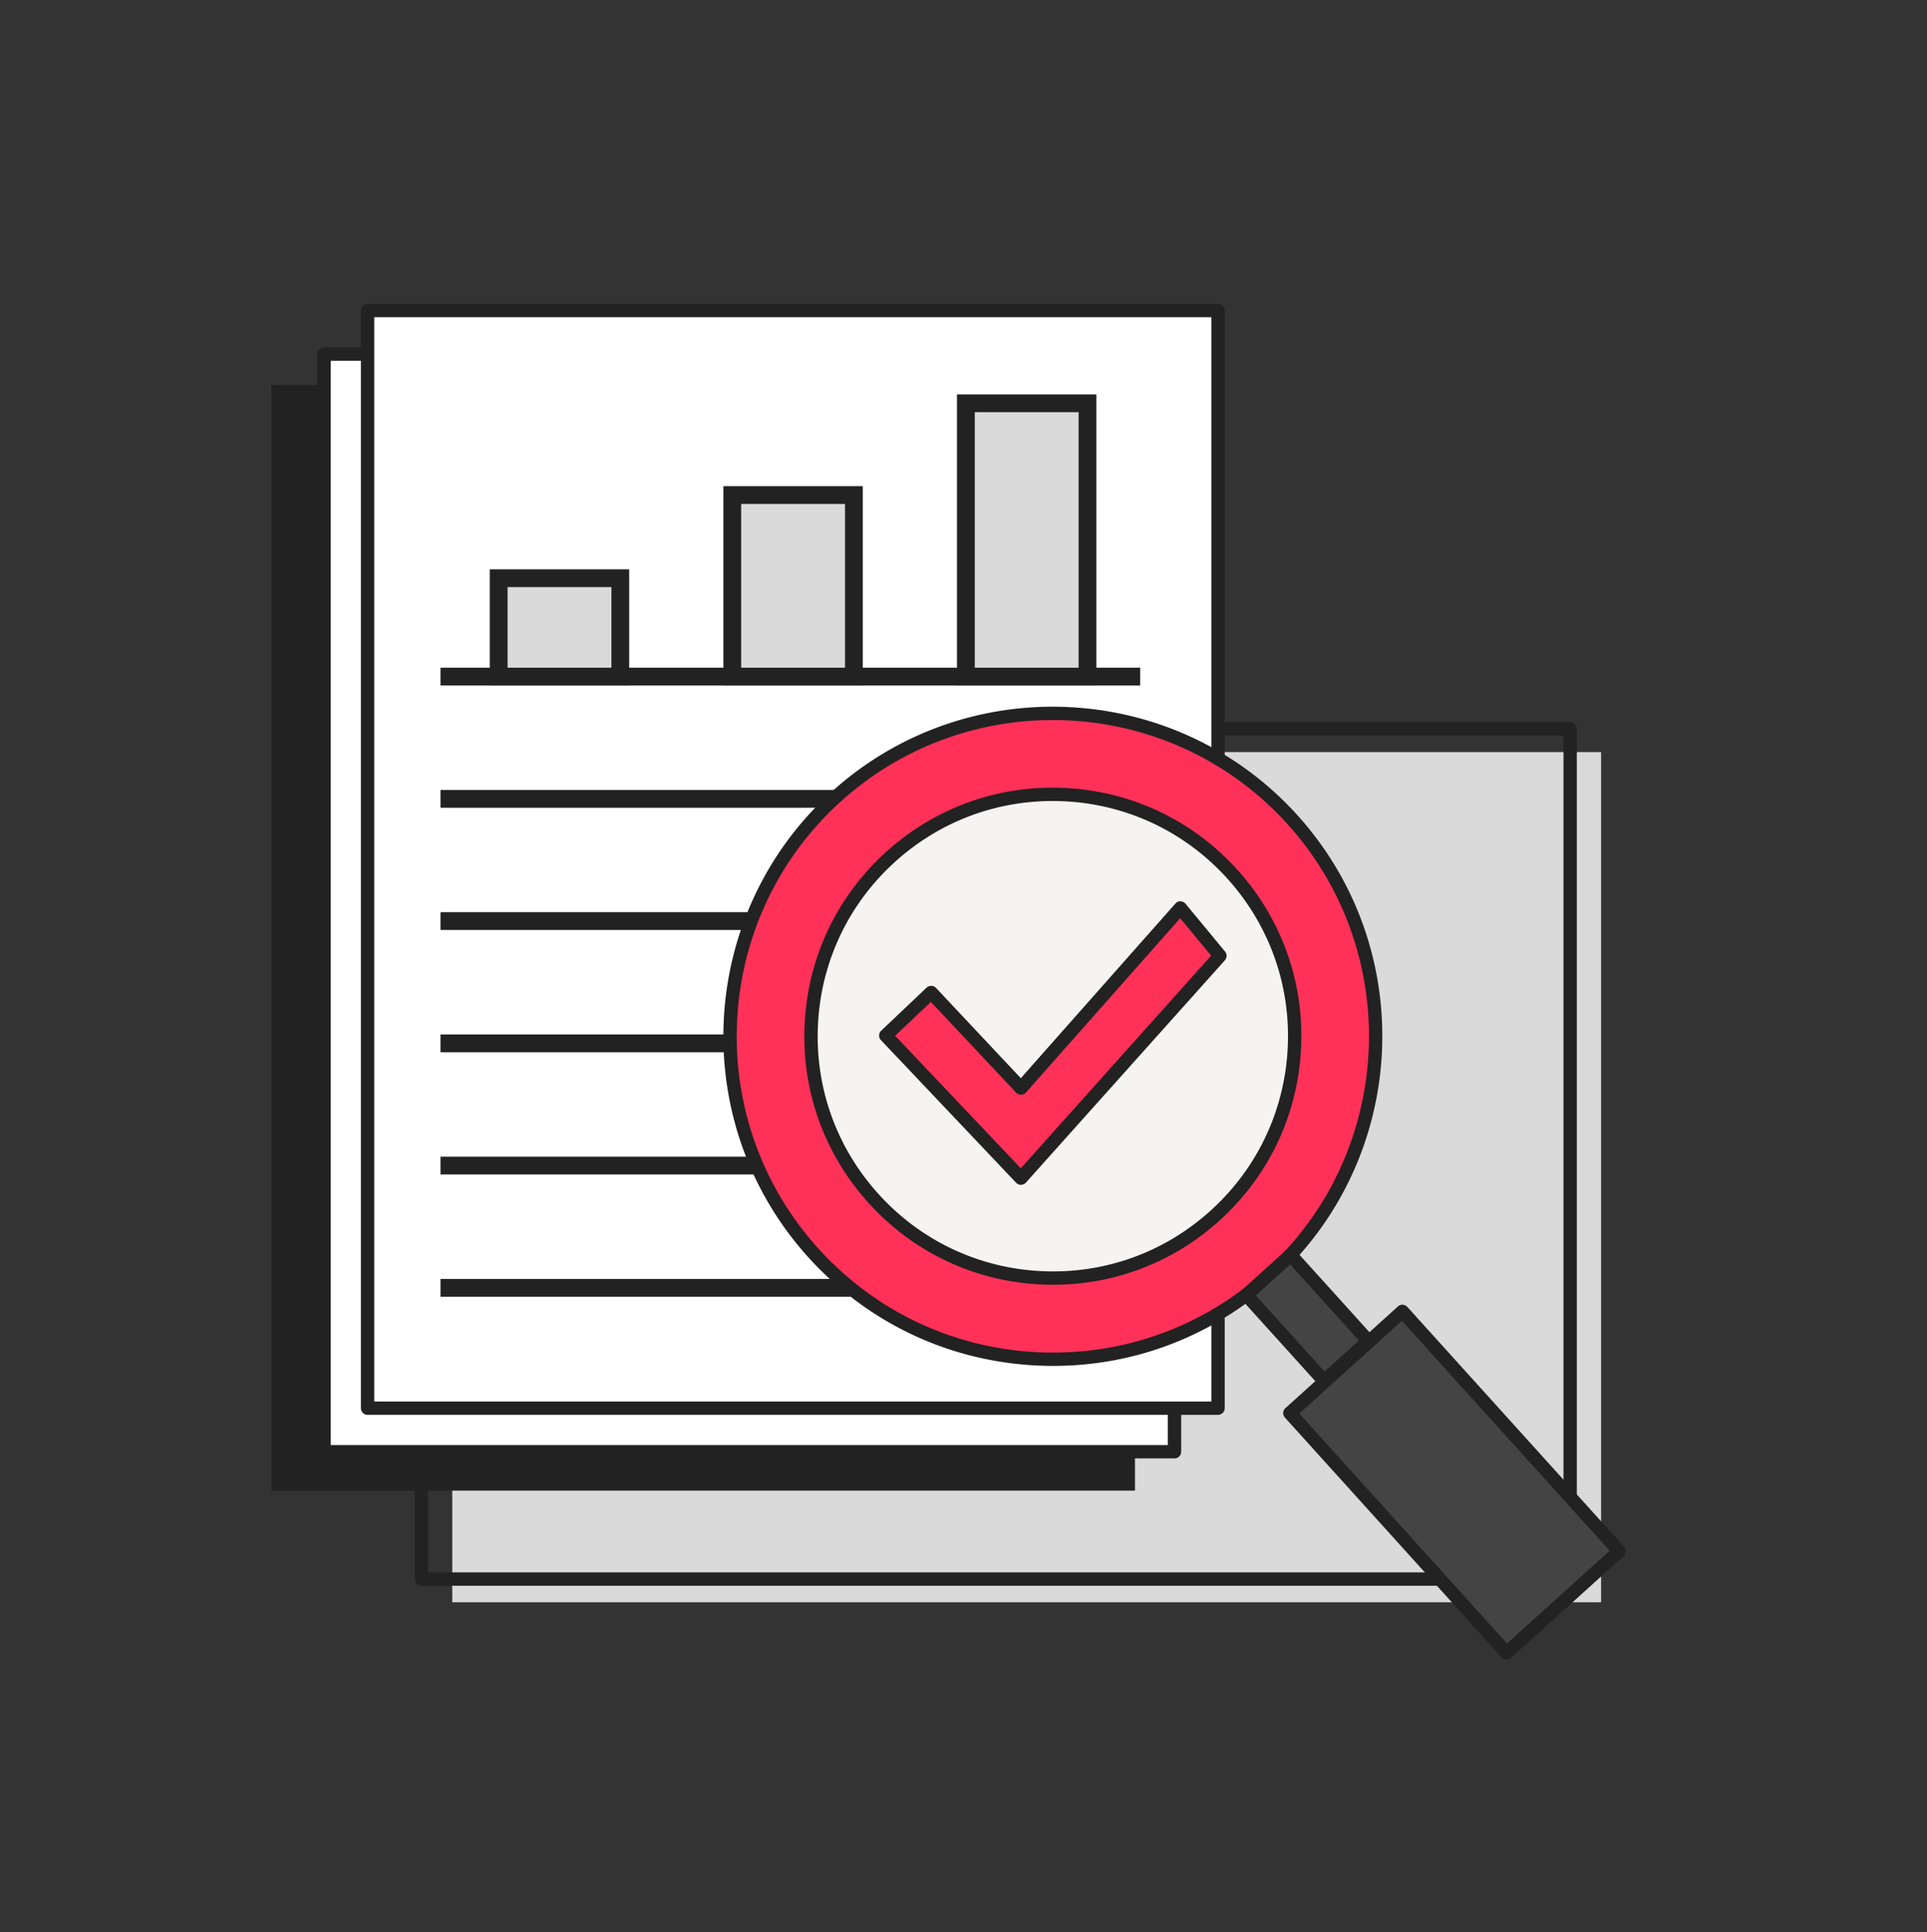
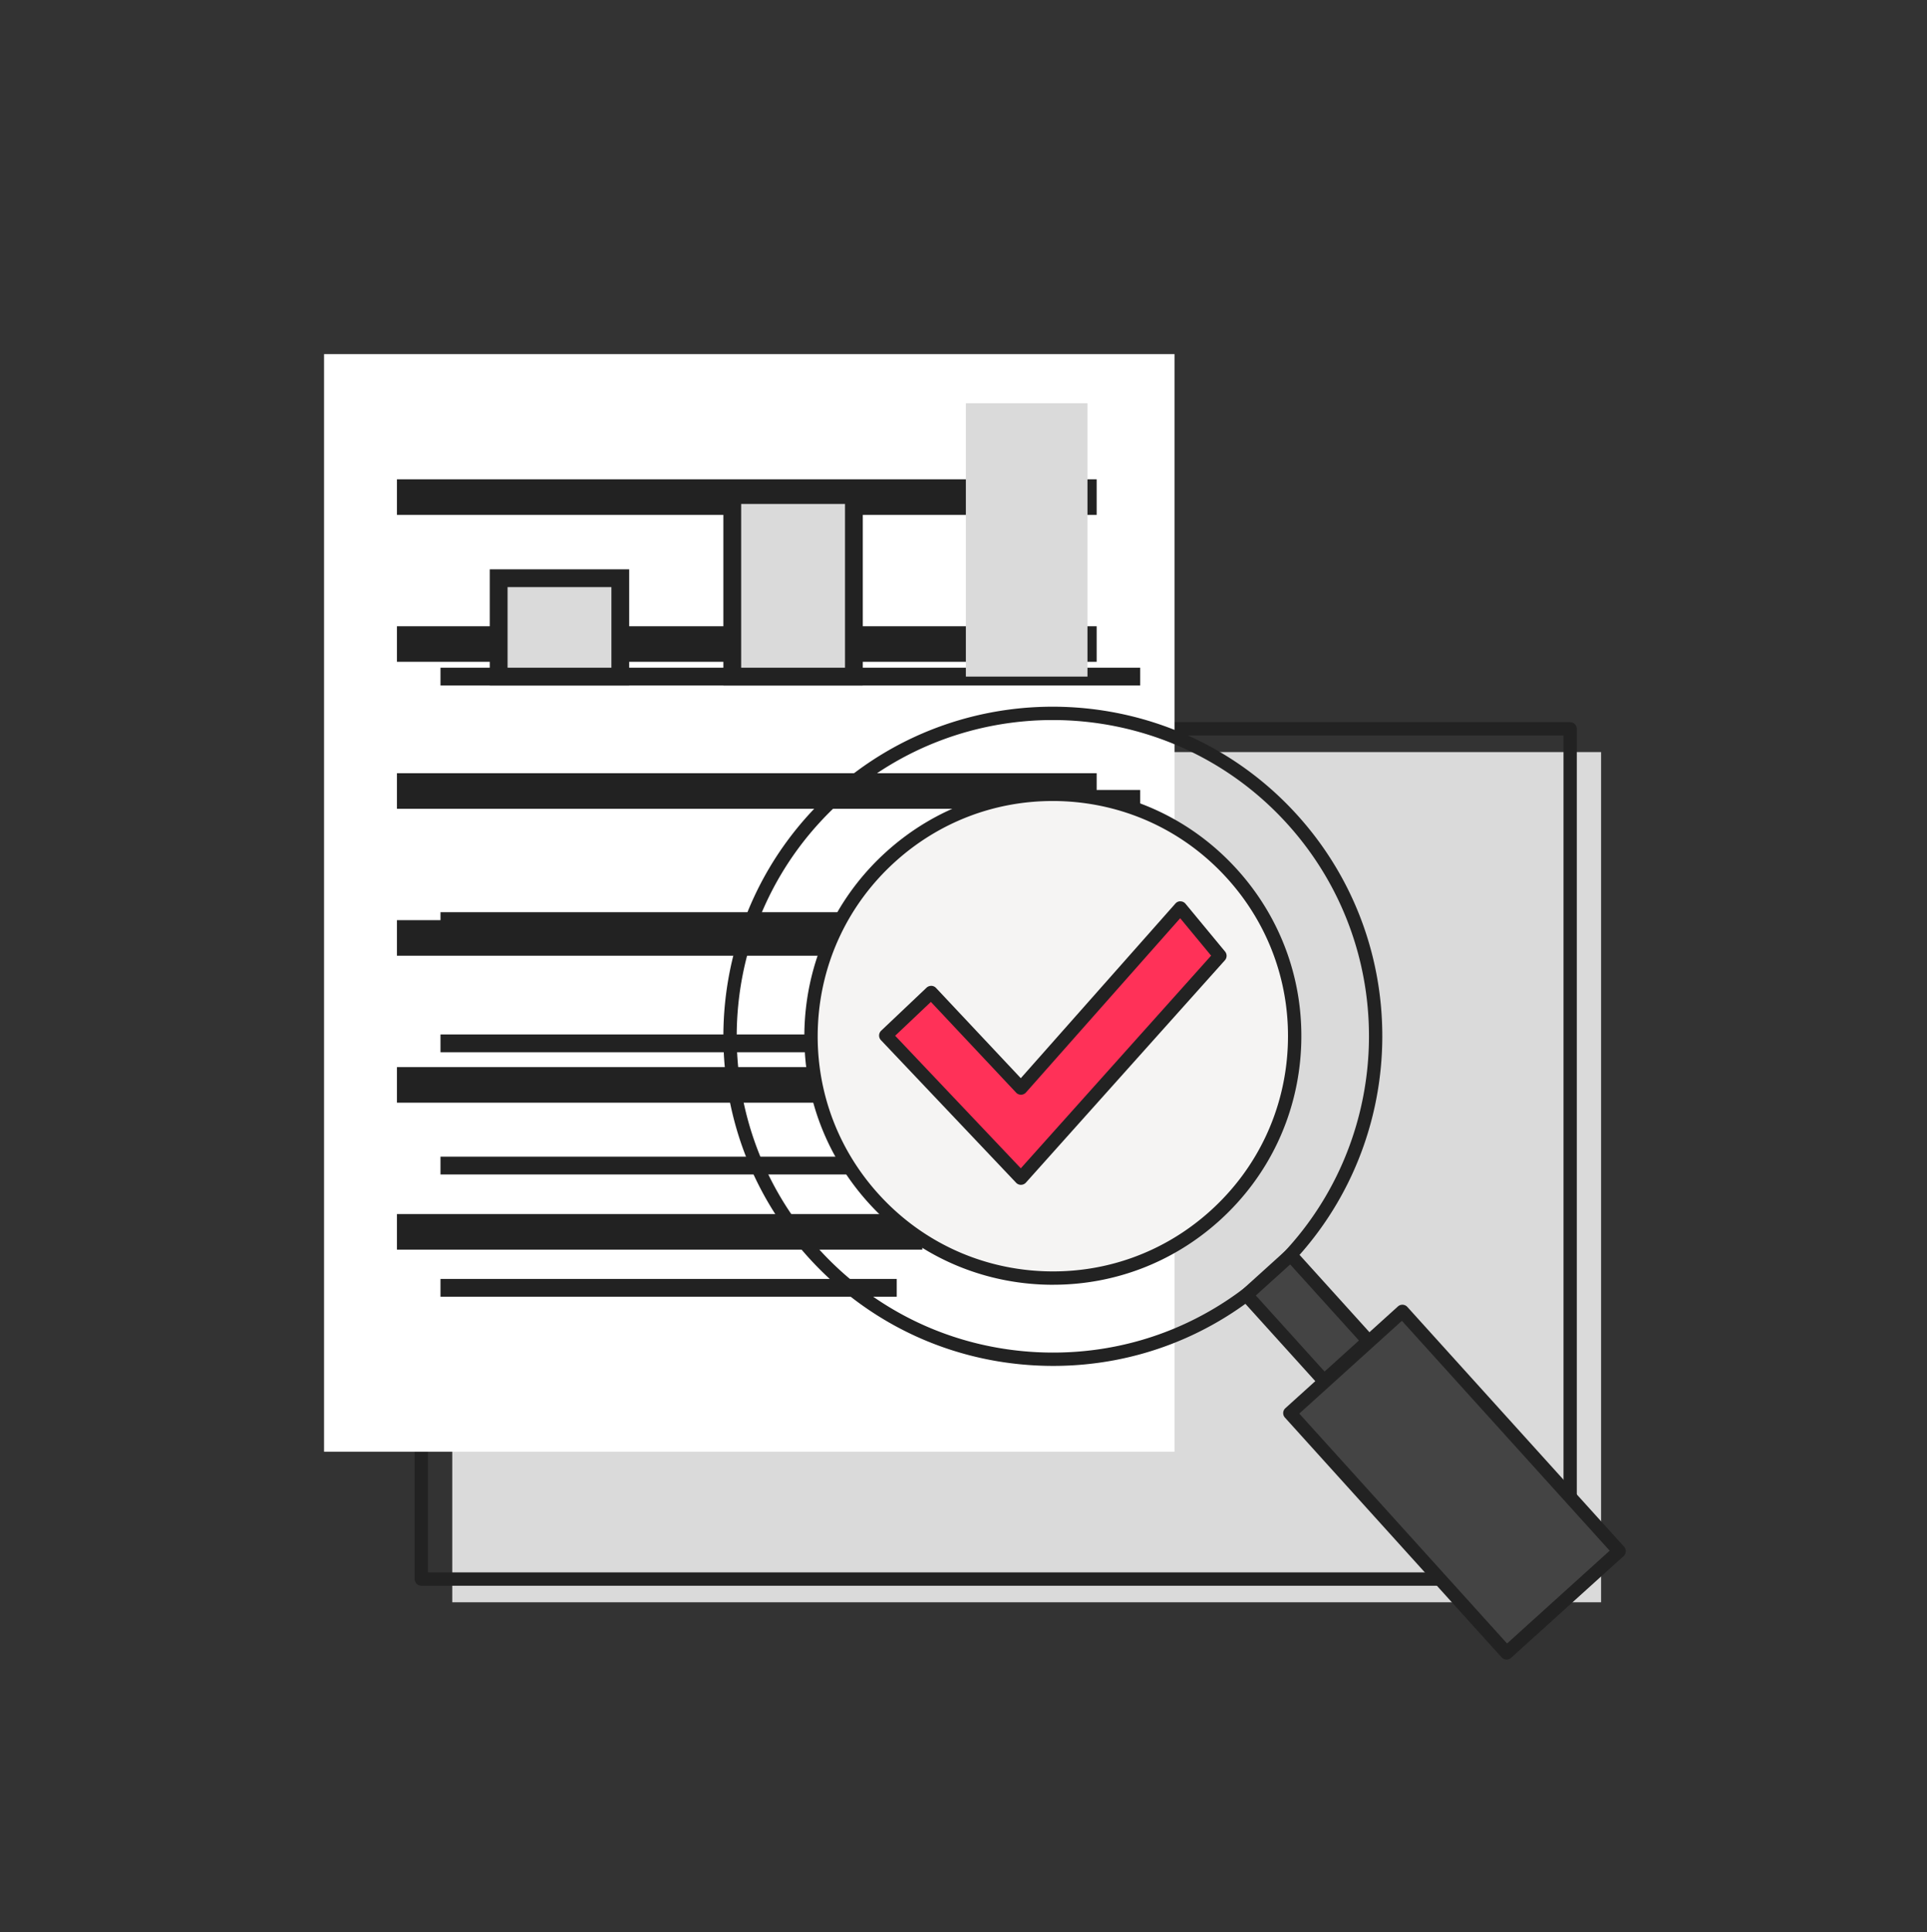
<svg xmlns="http://www.w3.org/2000/svg" width="400" height="401" fill="none" viewBox="0 0 400 401">
  <rect x="0" y="0" width="400" height="401" fill="#333333" stroke="none" />
  <path fill="#DADADA" d="M332.35 156.085H93.88V332.53h238.47V156.085Z" />
  <path fill="#222" d="M325.93 329.095H87.455c-.765 0-1.385-.62-1.385-1.385V151.265c0-.765.62-1.385 1.385-1.385h238.47c.765 0 1.385.62 1.385 1.385V327.71c0 .765-.62 1.385-1.385 1.385h.005Zm-237.09-2.77h235.705V152.65H88.84v173.675Z" />
-   <path fill="#222" d="M235.59 79.925H56.33v229.43h179.26V79.925Z" />
  <path fill="#fff" d="M243.8 73.49H67.265v227.8H243.8V73.49Z" />
-   <path fill="#222" d="M243.8 302.67H67.265c-.765 0-1.385-.62-1.385-1.385V73.49c0-.765.62-1.385 1.385-1.385H243.8c.765 0 1.385.62 1.385 1.385v227.8c0 .765-.62 1.385-1.385 1.385v-.005ZM68.65 299.9h173.765V74.87H68.645V299.9h.005Z" />
  <path fill="#222" d="M227.64 129.97H82.395v7.38H227.64v-7.38ZM227.64 160.47H82.395v7.385H227.64v-7.385ZM227.64 99.475H82.395v7.38H227.64v-7.38ZM227.64 190.965H82.395v7.385H227.64v-7.385ZM227.64 221.465H82.395v7.385H227.64v-7.385ZM191.455 251.96H82.395v7.385h109.06v-7.385Z" />
-   <path fill="#fff" d="M252.835 64.45H76.3v227.8h176.535V64.45Z" />
-   <path fill="#222" d="M252.835 293.635H76.3c-.765 0-1.385-.62-1.385-1.385V64.45c0-.765.62-1.385 1.385-1.385h176.535c.765 0 1.385.62 1.385 1.385v227.8c0 .765-.62 1.385-1.385 1.385Zm-175.15-2.77H251.45V65.835H77.685v225.03Z" />
+   <path fill="#fff" d="M252.835 64.45H76.3h176.535V64.45Z" />
  <path fill="#222" d="M236.68 163.945H91.435v3.69H236.68v-3.69ZM236.68 189.315H91.435v3.69H236.68v-3.69ZM236.68 138.575H91.435v3.69H236.68v-3.69ZM236.68 214.685H91.435v3.69H236.68v-3.69ZM236.68 240.055H91.435v3.69H236.68v-3.69ZM186.14 265.425H91.435v3.69h94.705v-3.69Z" />
  <path fill="#DADADA" d="M225.735 83.695H200.49v56.725h25.245V83.695Z" />
-   <path fill="#222" d="M227.585 142.265h-28.94V81.85h28.94v60.415Zm-25.245-3.69h21.555V85.54H202.34v53.035Z" />
  <path fill="#DADADA" d="M177.245 102.735H152v37.68h25.245v-37.68Z" />
  <path fill="#222" d="M179.095 142.265h-28.94V100.89h28.94v41.375Zm-25.245-3.69h21.555v-33.99H153.85v33.99Z" />
  <path fill="#DADADA" d="M128.755 120H103.51v20.42h25.245V120Z" />
  <path fill="#222" d="M130.605 142.265h-28.94v-24.11h28.94v24.11Zm-25.245-3.69h21.555v-16.73H105.36v16.73Z" />
  <path fill="#F5F4F3" d="M218.545 265.135c27.644 0 50.055-22.41 50.055-50.055 0-27.644-22.411-50.055-50.055-50.055-27.645 0-50.055 22.411-50.055 50.055 0 27.645 22.41 50.055 50.055 50.055Z" />
  <path fill="#222" d="M218.545 266.06c-28.11 0-50.98-22.87-50.98-50.98 0-28.11 22.87-50.98 50.98-50.98 28.11 0 50.98 22.87 50.98 50.98 0 28.11-22.87 50.98-50.98 50.98Zm0-100.11c-27.09 0-49.13 22.04-49.13 49.13 0 27.09 22.04 49.13 49.13 49.13 27.09 0 49.13-22.04 49.13-49.13 0-27.09-22.04-49.13-49.13-49.13Z" />
  <path fill="#FF3158" d="m183.865 214.91 9.425-8.93 18.635 19.845 33.09-37.38 8.215 9.925-41.305 46.14-28.06-29.6Z" />
  <path fill="#222" d="M211.925 245.895c-.38 0-.745-.155-1.005-.43l-28.06-29.6a1.39 1.39 0 0 1 .05-1.96l9.425-8.93c.27-.255.625-.375.99-.38.37.01.715.165.97.435l17.6 18.735 32.085-36.24c.27-.305.655-.5 1.06-.465.405.005.785.19 1.045.5l8.21 9.925c.435.53.42 1.295-.035 1.805l-41.3 46.14c-.26.29-.625.455-1.01.46h-.02l-.005.005ZM185.82 214.96l26.075 27.505L251.4 198.33l-6.42-7.765-32.015 36.165c-.26.29-.625.46-1.015.465a1.36 1.36 0 0 1-1.03-.435l-17.69-18.83-7.41 7.02v.01Z" />
-   <path fill="#FF3158" d="M268.275 170.105c-24.83-27.465-67.22-29.605-94.685-4.775-27.46 24.825-29.595 67.22-4.775 94.68 24.83 27.465 67.22 29.605 94.685 4.775 27.46-24.825 29.595-67.22 4.775-94.68Zm-16.065 82.19c-20.565 18.59-52.31 16.99-70.9-3.575-18.595-20.565-16.995-52.31 3.57-70.895 20.565-18.595 52.31-16.99 70.9 3.575 18.595 20.565 16.995 52.3-3.57 70.895Z" />
  <path fill="#222" d="M218.625 283.475c-1.17 0-2.345-.03-3.525-.09-18.25-.92-35.055-8.895-47.31-22.45-25.3-27.985-23.115-71.335 4.87-96.635 27.985-25.3 71.34-23.115 96.64 4.87 25.3 27.985 23.115 71.335-4.87 96.635-12.68 11.465-28.83 17.67-45.805 17.67Zm-.11-134.04c-15.705 0-31.455 5.585-43.995 16.92-26.855 24.275-28.95 65.87-4.675 92.725 11.76 13.01 27.885 20.66 45.395 21.545 17.515.88 34.325-5.11 47.335-16.87 26.85-24.275 28.945-65.87 4.675-92.725-12.94-14.315-30.81-21.595-48.735-21.595Zm.095 117.2c-.885 0-1.77-.02-2.66-.065-13.76-.695-26.425-6.705-35.665-16.925-9.24-10.22-13.95-23.425-13.255-37.19.695-13.76 6.705-26.425 16.925-35.665 10.22-9.24 23.425-13.955 37.19-13.25 13.76.695 26.425 6.705 35.665 16.925 9.24 10.22 13.95 23.425 13.255 37.185-.695 13.76-6.705 26.425-16.925 35.665-9.56 8.64-21.735 13.315-34.53 13.315v.005Zm-.125-100.395c-12.11 0-23.625 4.425-32.675 12.605-9.67 8.74-15.36 20.73-16.015 33.75-.655 13.02 3.8 25.52 12.545 35.19 8.74 9.67 20.73 15.36 33.75 16.015 13.02.655 25.52-3.795 35.19-12.54 9.67-8.745 15.36-20.73 16.015-33.75.655-13.02-3.8-25.52-12.545-35.19-8.745-9.67-20.73-15.36-33.75-16.02a52.98 52.98 0 0 0-2.52-.065l.005.005Z" />
  <path fill="#444" d="m267.912 260.484-9.184 8.301 16.127 17.842 9.184-8.302-16.127-17.841Z" />
  <path fill="#222" d="M274.755 288.555 256.77 268.66l11.24-10.16 17.985 19.895-11.24 10.16ZM260.68 268.86l14.27 15.785 7.13-6.445-14.27-15.785-7.13 6.445Z" />
  <path fill="#444" d="m291.093 272.192-23.354 21.109 44.985 49.767 23.353-21.109-44.984-49.767Z" />
  <path fill="#222" d="M312.73 344.42c-.38 0-.755-.155-1.025-.455L266.72 294.2a1.38 1.38 0 0 1 .1-1.955l23.355-21.11a1.384 1.384 0 0 1 1.955.1L337.115 321c.245.27.375.63.355 1-.02.365-.18.71-.455.955l-23.355 21.11c-.265.24-.595.355-.93.355Zm-43.03-51.05 43.13 47.71 21.3-19.255-43.13-47.71-21.3 19.255Z" />
</svg>